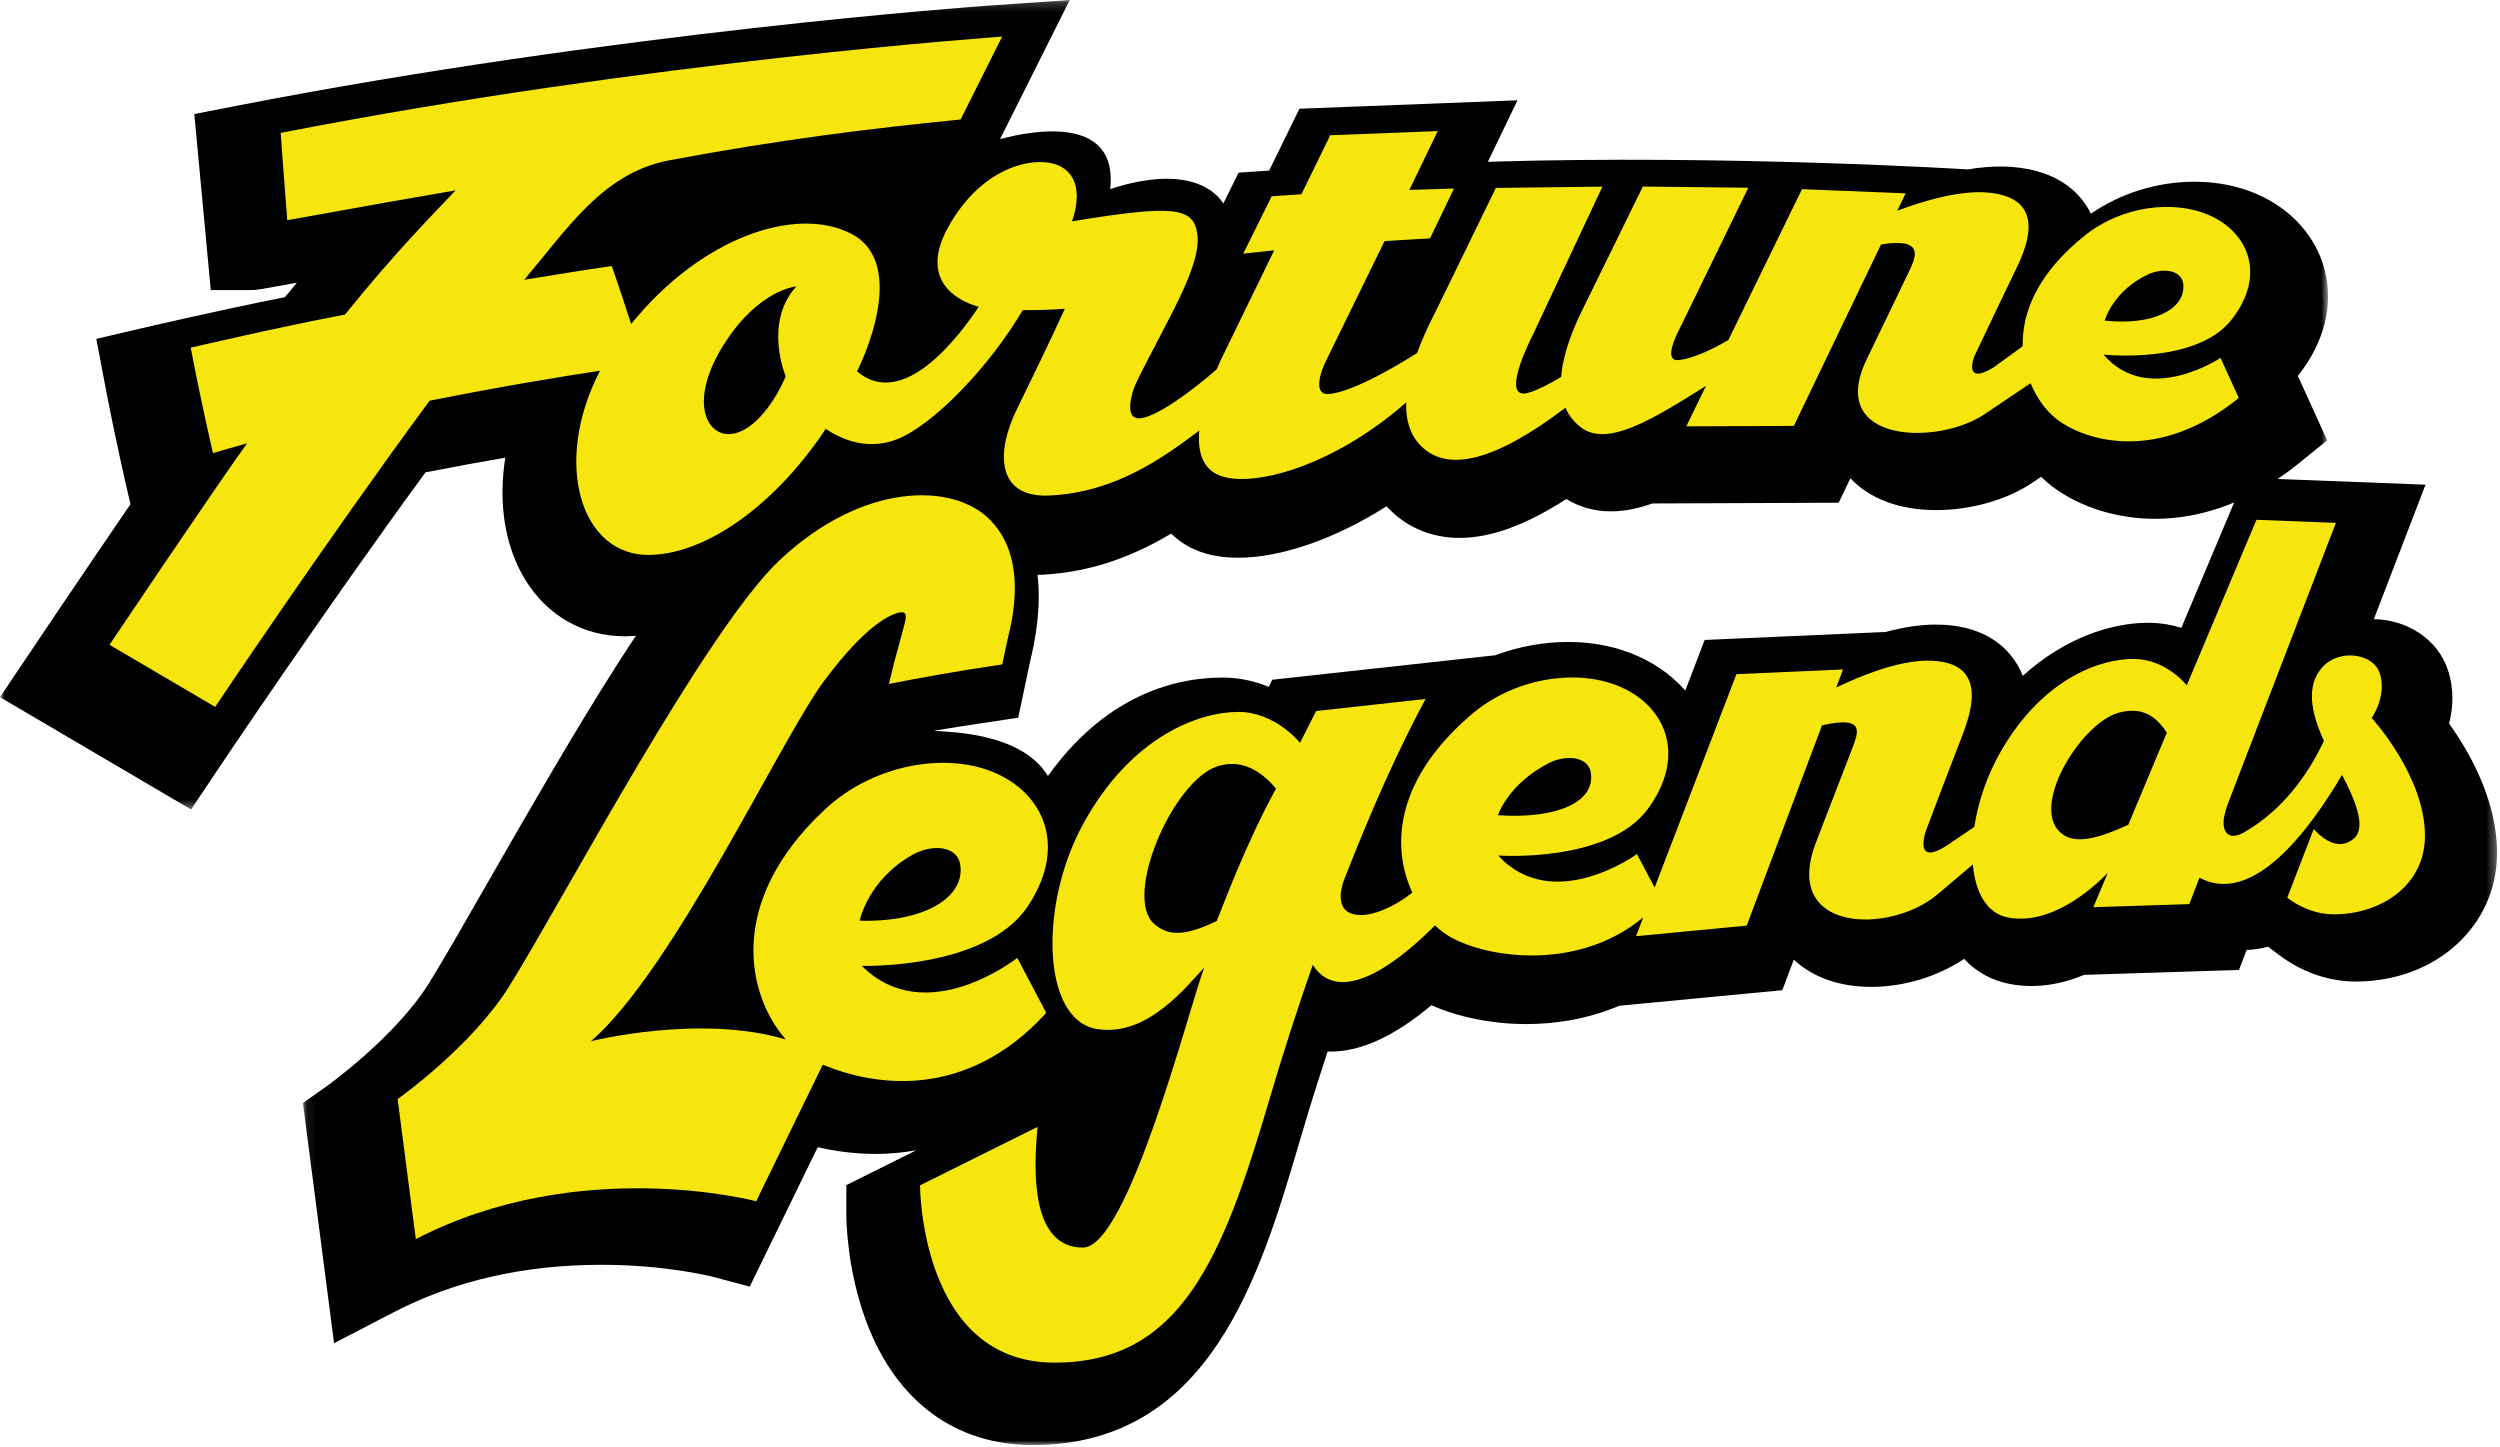
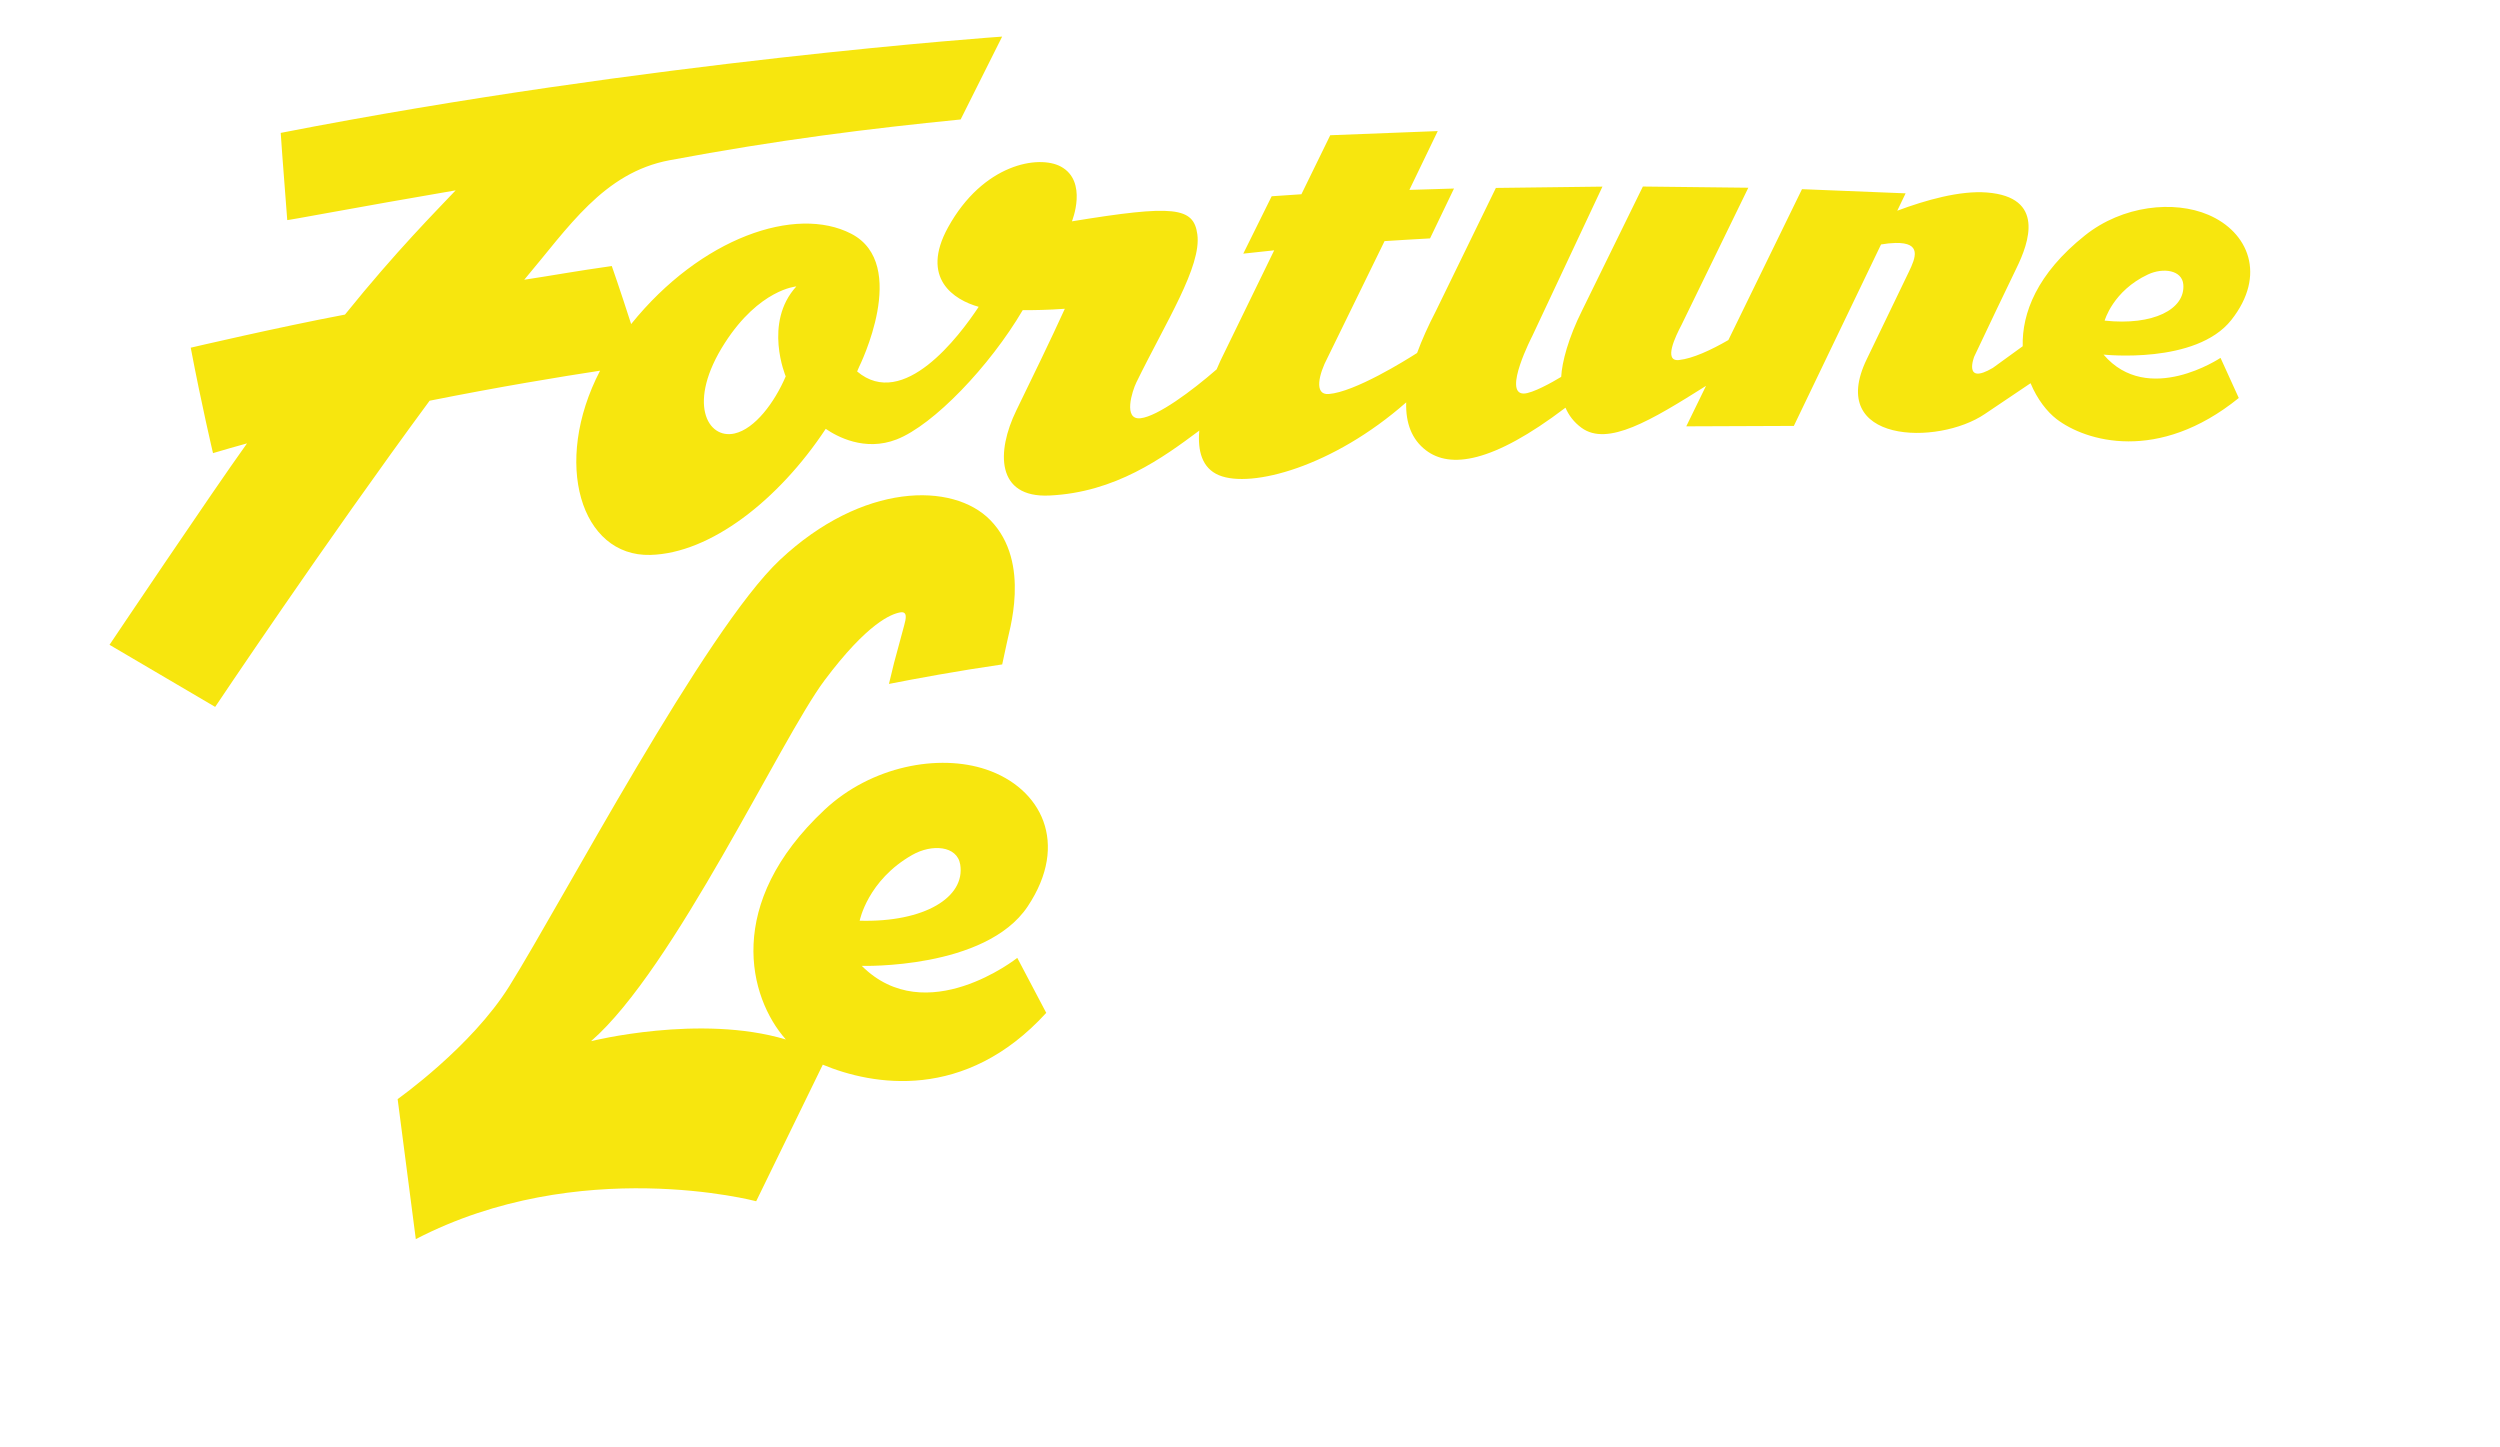
<svg xmlns="http://www.w3.org/2000/svg" xmlns:xlink="http://www.w3.org/1999/xlink" width="273px" height="158px" viewBox="0 0 273 158" version="1.1">
  <title>fortune-legends-logo</title>
  <desc>Created with Sketch.</desc>
  <defs>
    <polygon id="path-1" points="0.077 0.725 239.679 0.725 239.679 109 0.077 109" />
    <polygon id="path-3" points="0 0.198 254.227 0.198 254.227 88.594 0 88.594" />
  </defs>
  <g id="Screens" stroke="none" stroke-width="1" fill="none" fill-rule="evenodd">
    <g id="fortune-legends-logo" transform="translate(0, -1)">
      <g id="Group-3" transform="translate(33, 49.802)">
        <mask id="mask-2" fill="white">
          <use xlink:href="#path-1" />
        </mask>
        <g id="Clip-2" />
-         <path d="M234.437,30.208 C234.871,28.547 235.029,26.487 234.294,24.308 C233.202,21.067 229.971,18.874 226.223,18.81 L231.869,4.125 L212.11,3.361 L205.204,19.757 C204.198,19.442 203.083,19.236 201.872,19.209 L201.56,19.207 C197.583,19.207 192.484,20.836 187.887,25.001 C187.662,24.427 187.369,23.86 186.994,23.312 C185.773,21.528 183.285,19.401 178.363,19.401 L178.226,19.402 C176.629,19.415 174.857,19.685 172.922,20.209 L153.151,21.081 L151.034,26.606 C149.483,24.837 147.432,23.419 145.021,22.498 C142.944,21.703 140.655,21.3 138.219,21.3 C135.523,21.3 132.817,21.806 130.277,22.752 L105.935,25.425 L105.55,26.203 C104.095,25.601 102.402,25.187 100.5,25.187 C94.706,25.195 87.438,27.544 81.433,35.935 C78.537,31.159 70.621,31.135 68.961,31.004 C70.738,30.701 72.648,30.395 74.609,30.111 L78.19,29.571 C78.19,29.571 78.669,27.315 79.466,23.529 C79.486,23.441 79.513,23.331 79.544,23.201 C81.428,15.368 80.309,9.273 76.219,5.086 C73.472,2.274 69.409,0.725 64.777,0.725 C58.145,0.725 51.204,3.813 45.232,9.419 C38.964,15.305 30.21,30.186 20.252,47.585 C17.628,52.17 15.361,56.129 13.826,58.591 C10.156,64.475 2.697,69.796 2.626,69.847 L0.077,71.644 L3.48,97.873 L10.037,94.473 C16.64,91.049 24.255,89.313 32.669,89.313 C39.722,89.313 44.723,90.595 44.76,90.604 L48.871,91.696 L56.298,76.466 C58.158,76.9 60.287,77.205 62.594,77.206 L62.596,77.206 C64.111,77.206 65.601,77.068 67.062,76.808 L59.418,80.611 L59.418,83.813 C59.418,84.422 59.481,89.93 61.653,95.655 C64.918,104.261 71.355,109 79.779,109 C99.164,109 104.606,90.499 108.979,75.634 C109.92,72.436 110.923,69.221 111.976,66.025 C112.091,66.029 112.207,66.031 112.323,66.031 C115.629,66.031 119.315,64.33 123.312,60.966 C126.215,62.266 129.936,63.026 133.657,63.026 C136.452,63.026 140.102,62.611 143.832,61.023 L161.628,59.328 L162.884,55.993 C164.947,57.924 167.872,58.966 171.328,58.966 C174.913,58.966 178.588,57.846 181.476,55.909 C182.802,57.324 184.493,58.271 186.469,58.647 C187.244,58.796 188.043,58.87 188.843,58.87 C190.892,58.87 192.823,58.389 194.577,57.654 L211.495,57.118 L212.332,54.939 C213.12,54.902 213.902,54.783 214.68,54.582 L215.847,55.462 C218.382,57.373 221.297,58.383 224.279,58.383 L224.419,58.383 C233.12,58.291 239.679,52.25 239.679,44.331 C239.679,38.546 236.634,33.266 234.437,30.208" id="Fill-1" fill="#000000" mask="url(#mask-2)" />
      </g>
      <g id="Group-6" transform="translate(0, 0.802)">
        <mask id="mask-4" fill="white">
          <use xlink:href="#path-3" />
        </mask>
        <g id="Clip-5" />
-         <path d="M0,76.33 L3.059,71.773 C3.404,71.26 9.452,62.25 14.253,55.251 L14.004,54.201 C13.95,53.972 12.663,48.518 11.441,42.069 L10.519,37.202 L15.342,36.073 C15.718,35.985 23.938,34.064 31.112,32.649 C31.559,32.106 31.998,31.58 32.426,31.069 C28.004,31.87 27.999,31.87 27.407,31.87 L23.016,31.87 L21.219,12.653 L25.688,11.78 C67.024,3.707 107.377,0.852 107.779,0.824 L116.816,0.198 L109.208,15.387 C110.335,15.108 122.235,11.726 121.231,20.841 C129.839,18.062 132.812,21.172 133.586,22.423 L135.255,19.051 L138.594,18.826 L141.895,12.072 L165.711,11.151 L162.473,17.865 C188.821,17.063 214.89,18.697 214.89,18.697 C216.16,18.486 217.348,18.38 218.45,18.38 C218.887,18.38 219.316,18.396 219.734,18.43 C224.675,18.821 226.997,21.162 228.074,23.056 C228.164,23.215 228.249,23.374 228.327,23.534 C231.633,21.273 235.601,20.042 239.647,20.042 C242.036,20.042 244.356,20.494 246.358,21.349 C250.195,22.988 252.934,26.04 253.871,29.723 C254.84,33.526 253.812,37.595 250.979,41.183 C250.961,41.205 250.944,41.228 250.926,41.25 L254.127,48.285 L251.019,50.802 C246.133,54.762 240.713,56.854 235.344,56.854 C231.121,56.854 226.995,55.542 224.023,53.253 C223.635,52.954 223.257,52.623 222.895,52.266 L221.98,52.881 C219.208,54.766 215.262,55.9 211.444,55.9 C207.437,55.9 204.177,54.68 202.066,52.428 L200.784,55.097 L180.434,55.176 C178.871,55.734 177.384,56.038 175.898,56.038 C174.131,56.038 172.467,55.574 171.045,54.691 C166.56,57.573 162.785,58.936 159.369,58.936 C156.937,58.936 154.687,58.201 152.86,56.809 C152.385,56.447 151.89,56.009 151.412,55.484 C145.887,58.997 139.965,61.102 135.195,61.102 C133.476,61.102 131.937,60.825 130.624,60.277 C129.924,59.985 128.877,59.433 127.889,58.466 C124.161,60.696 119.484,62.694 113.71,62.963 C113.472,62.974 113.24,62.979 113.015,62.979 C107.99,62.979 105.583,60.329 104.594,58.748 C103.611,57.176 103.14,55.285 103.175,53.208 C101.454,54.569 99.732,55.644 98.112,56.277 C96.608,56.864 95.034,57.162 93.434,57.162 C92.168,57.162 90.995,56.976 89.94,56.691 C83.644,64.606 75.713,69.487 68.551,69.674 L68.193,69.679 C63.688,69.679 59.731,67.414 57.334,63.467 C55.107,59.797 54.398,55.095 55.177,50.176 C52.519,50.637 49.579,51.171 46.467,51.777 C35.264,67.081 23.696,84.361 23.576,84.539 L20.864,88.594 L0,76.33 Z" id="Fill-4" fill="#000000" mask="url(#mask-4)" />
      </g>
      <path d="M79.159,38.44 C82.936,32.576 86.961,32.278 86.961,32.278 C83.333,36.253 85.801,42.1 85.801,42.1 C84.577,44.955 82.439,47.833 80.213,48.336 C77.246,49.007 74.964,44.954 79.159,38.44 M234.56,30.97 C236.222,30.193 238.29,30.49 238.418,32.07 C238.64,34.779 235.115,36.579 229.827,36.012 C229.827,36.012 230.736,32.756 234.56,30.97 M65.528,41.479 C60.277,51.572 63.434,61.796 71.019,61.598 C77.573,61.427 85.021,55.62 90.17,47.829 C91.361,48.651 94.425,50.347 97.921,48.982 C101.954,47.407 108.103,40.963 111.68,34.869 C112.846,34.875 114.479,34.849 116.279,34.718 C114.814,37.952 112.576,42.547 110.981,45.823 C108.795,50.311 108.761,55.383 114.592,55.111 C121.806,54.775 126.984,50.989 130.962,48.021 C130.773,50.22 131.253,52.12 133.107,52.893 C136.625,54.36 145.569,51.973 153.556,44.939 C153.488,47.196 154.159,48.988 155.718,50.176 C158.341,52.174 162.931,51.612 170.95,45.52 C171.306,46.351 171.864,47.098 172.691,47.707 C175.529,49.799 180.325,46.9 186.298,43.135 L184.141,47.556 L195.888,47.51 L205.409,27.696 C205.958,27.598 206.487,27.542 206.992,27.531 C209.874,27.473 209.193,29.143 208.443,30.694 L203.851,40.222 C199.396,49.415 211.603,49.705 216.746,46.207 L221.738,42.847 C222.467,44.608 223.553,45.975 224.565,46.754 C227.746,49.205 235.68,51.586 244.475,44.46 L242.481,40.078 C242.481,40.078 234.556,45.399 229.706,39.721 C229.706,39.721 239.803,40.825 243.66,35.942 C247.531,31.042 245.537,26.331 241.152,24.458 C237.398,22.854 231.795,23.421 227.672,26.711 C222.428,30.894 220.791,35.206 220.879,38.81 L217.618,41.174 C214.34,43.107 215.585,39.94 215.585,39.94 C216.828,37.316 219.306,32.095 220.188,30.303 C221.59,27.454 223.334,22.524 216.971,22.02 C214.037,21.788 210.289,22.845 207.181,24.01 L208.092,22.113 L196.778,21.657 L188.738,38.135 C186.845,39.226 184.856,40.151 183.344,40.316 C181.604,40.507 182.984,37.691 183.607,36.507 L190.916,21.5 L179.402,21.369 L172.785,34.862 C171.252,37.917 170.566,40.558 170.482,42.154 C169.543,42.727 167.312,43.976 166.385,43.976 C164.074,43.976 167.326,37.691 167.326,37.691 L174.987,21.379 L163.35,21.522 L156.791,34.979 C155.958,36.583 155.272,38.11 154.747,39.544 C153.475,40.359 147.948,43.803 145.096,44.028 C143.438,44.158 144.047,41.791 144.962,40.073 L151.193,27.33 C152.752,27.22 154.366,27.141 156.16,27.033 L158.776,21.589 L153.904,21.736 L157.001,15.314 L145.263,15.768 L142.114,22.212 L138.867,22.432 L135.765,28.699 C135.765,28.699 136.577,28.601 139.142,28.335 L133.278,40.376 C133.14,40.677 132.998,41 132.855,41.336 C130.15,43.696 126.419,46.456 124.558,46.671 C122.612,46.898 123.633,43.695 124.089,42.763 C127.327,36.134 131.227,30.095 130.749,26.587 C130.344,23.611 128.231,23.338 117.054,25.17 C117.054,25.17 118.836,20.79 115.832,19.184 C113.415,17.891 107.349,18.893 103.527,25.829 C100.457,31.4 104.193,33.757 106.871,34.504 C104.752,37.715 98.654,45.83 93.598,41.563 C93.674,41.391 93.748,41.219 93.822,41.047 C93.822,41.047 99.389,29.851 92.95,26.523 C86.905,23.399 76.534,26.946 68.92,36.389 C67.683,32.533 66.807,30.051 66.807,30.051 C62.989,30.589 60.381,31.072 57.247,31.549 C62.076,25.84 65.888,19.856 73.115,18.498 C85.009,16.265 94.984,15.033 104.901,14.046 L109.434,4.997 C109.434,4.997 70.79,7.674 30.654,15.512 C30.654,15.512 30.876,18.859 31.367,25.024 C30.907,25.179 39.176,23.594 49.758,21.786 C47.626,24.053 43.342,28.322 37.671,35.353 C30.41,36.724 20.828,38.968 20.828,38.968 C22.003,45.166 23.261,50.481 23.261,50.481 C24.483,50.116 25.723,49.762 26.975,49.417 C23.064,54.871 11.96,71.413 11.96,71.413 L23.496,78.194 C23.496,78.194 35.539,60.188 46.913,44.759 C54.525,43.237 61.263,42.131 65.528,41.479" id="Fill-7" fill="#F7E60E" />
-       <path d="M232.403,91.067 C229.214,92.543 226.819,93.146 225.35,92.185 C221.34,89.564 227.09,80.069 231.282,78.851 C233.941,78.079 235.52,79.28 236.614,81.016 C233.906,87.446 233,89.698 232.403,91.067 M169.114,84.34 C171.048,83.344 173.513,83.603 173.738,85.469 C174.123,88.671 169.865,90.453 163.572,90.02 C163.572,90.02 164.661,86.632 169.114,84.34 M132.874,101.562 C129.167,103.383 127.43,103.117 126.025,101.88 C122.632,98.897 128.077,86.217 132.971,84.671 C136.077,83.691 138.245,85.832 139.341,87.111 C136.025,93.173 133.538,99.936 132.874,101.562 M258.988,79.406 C258.988,79.406 260.7,76.983 259.86,74.488 C259.137,72.344 255.429,71.814 253.603,73.857 C251.831,75.841 252.299,78.697 253.773,81.899 C252.333,84.979 249.607,89.334 244.944,91.956 C243.338,92.775 242.799,91.855 242.811,90.792 C242.82,90.093 243.15,89.133 243.268,88.811 L255.078,58.098 L246.406,57.762 C241.986,68.26 238.796,75.836 238.796,75.836 C238.796,75.836 236.595,73.034 233.131,72.959 C229.635,72.883 223.186,74.868 218.464,83.096 C216.971,85.697 216.005,88.592 215.596,91.294 L212.758,93.223 C208.821,95.845 210.32,91.688 210.32,91.688 C211.363,88.882 213.513,83.295 214.26,81.375 C215.446,78.322 216.993,73.096 210.411,73.146 C207.374,73.17 203.613,74.594 200.52,76.07 L201.258,74.107 L189.617,74.62 L180.686,97.924 L178.756,94.264 C178.756,94.264 169.603,100.932 163.597,94.422 C163.597,94.422 175.617,95.272 179.965,89.309 C184.332,83.325 181.756,77.831 176.47,75.81 C171.948,74.08 165.334,75.006 160.595,79.092 C152.034,86.478 152.049,93.771 154.227,98.473 C152.209,100.071 150.075,100.92 148.638,100.92 C145.514,100.92 146.5,97.817 146.733,97.18 C146.749,97.142 146.762,97.103 146.778,97.065 C149.713,89.52 152.767,82.695 155.673,77.331 L143.721,78.643 C143.149,79.801 141.959,82.121 141.959,82.121 C141.959,82.121 139.28,78.736 135.207,78.741 C131.093,78.747 123.564,81.256 118.237,91.06 C113.457,99.853 113.769,112.364 119.757,113.362 C125.246,114.277 129.517,108.769 131.5,106.656 C129.849,111.052 123.191,137.237 118.26,137.237 C112.656,137.237 112.808,129.132 113.308,124.051 L100.466,130.441 C100.466,130.441 100.466,149.8 115.159,149.8 C128.929,149.8 133.504,138.457 138.603,121.12 C140.064,116.156 141.666,111.186 143.35,106.369 C146.577,111.364 153.645,105.143 156.704,102.044 C157.03,102.363 157.357,102.64 157.679,102.871 C161.327,105.493 171.965,107.388 179.438,101.183 L178.654,103.23 L190.738,102.079 L198.964,80.209 C199.513,80.075 200.048,79.98 200.569,79.924 C203.523,79.607 202.859,81.166 202.227,82.826 L198.29,93.026 C194.534,102.868 206.355,103.041 211.556,98.684 L215.433,95.402 C215.703,98.461 216.958,100.749 219.28,101.191 C223.929,102.078 228.434,98.091 230.161,96.335 C229.325,98.337 228.594,100.063 228.594,100.063 L239.071,99.731 L240.18,96.842 C245.964,99.96 252.112,91.8 255.748,85.615 C257.123,88.226 258.454,91.319 257.068,92.546 C255.482,93.953 253.732,92.722 252.659,91.525 L249.767,99.029 C251.069,100.01 252.829,100.869 254.994,100.846 C259.99,100.794 264.805,97.719 264.805,92.256 C264.805,85.715 258.988,79.406 258.988,79.406" id="Fill-9" fill="#F7E60E" />
      <path d="M99.623,94.355 C101.746,93.15 104.519,93.327 104.856,95.408 C105.435,98.977 100.948,101.737 93.876,101.542 C93.876,101.542 94.738,97.127 99.623,94.355 M114.25,111.605 L111.087,105.601 C111.087,105.601 101.136,113.494 94.106,106.473 C94.106,106.473 107.615,106.875 112.216,99.993 C116.834,93.085 113.694,87.046 107.68,85.024 C102.532,83.292 95.161,84.633 90.039,89.43 C79.096,99.678 81.728,109.889 85.811,114.511 C76.463,111.705 64.541,114.695 64.541,114.695 C73.586,106.864 85.277,81.662 90.019,75.32 C94.762,68.978 97.355,68.045 98.291,67.875 C99.127,67.723 98.941,68.552 98.732,69.309 C98.588,69.832 97.795,72.783 97.63,73.39 C97.593,73.523 97.124,75.512 97.073,75.685 C100.003,75.107 104.562,74.262 109.441,73.555 C109.47,73.41 109.906,71.439 109.927,71.294 C110.093,70.191 112.704,62.467 108.139,57.794 C104.066,53.625 94.181,53.675 85.169,62.137 C77.015,69.794 61.451,99.336 55.615,108.694 C51.464,115.348 43.422,121.019 43.422,121.019 L45.406,136.312 C63.273,127.047 82.575,132.176 82.575,132.176 L89.848,117.263 C95.272,119.521 105.373,121.333 114.25,111.605" id="Fill-11" fill="#F7E60E" />
    </g>
  </g>
</svg>